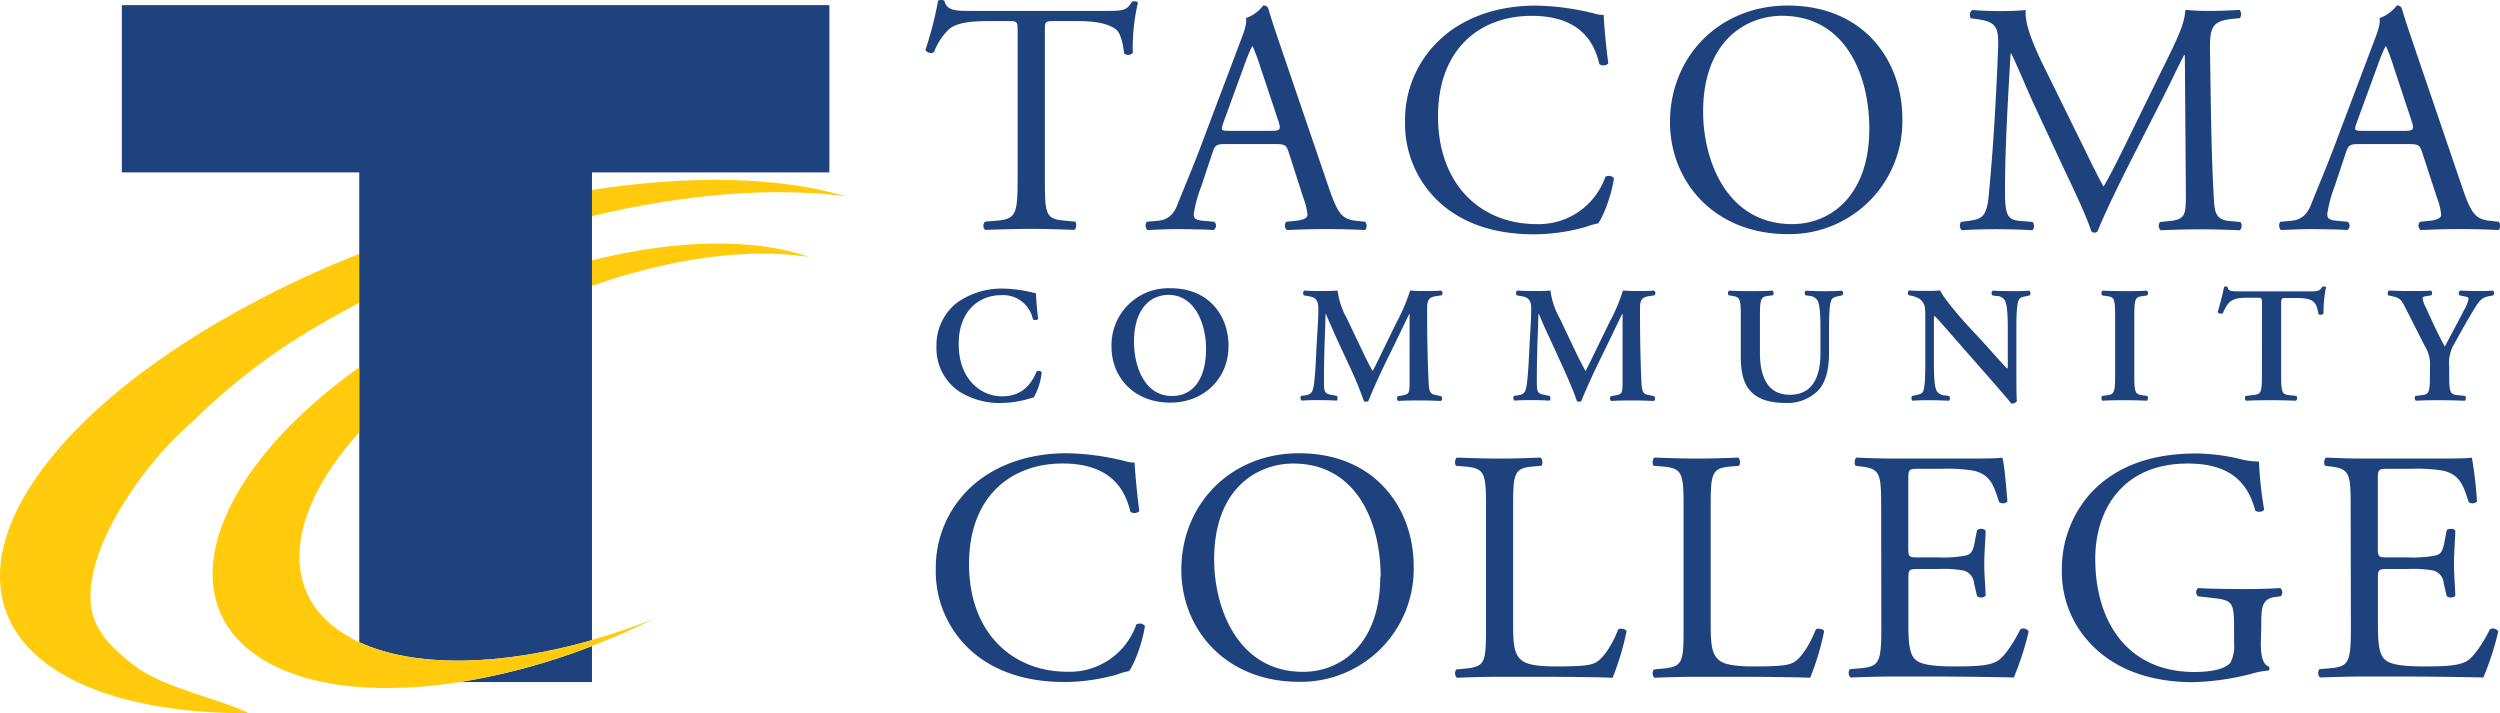
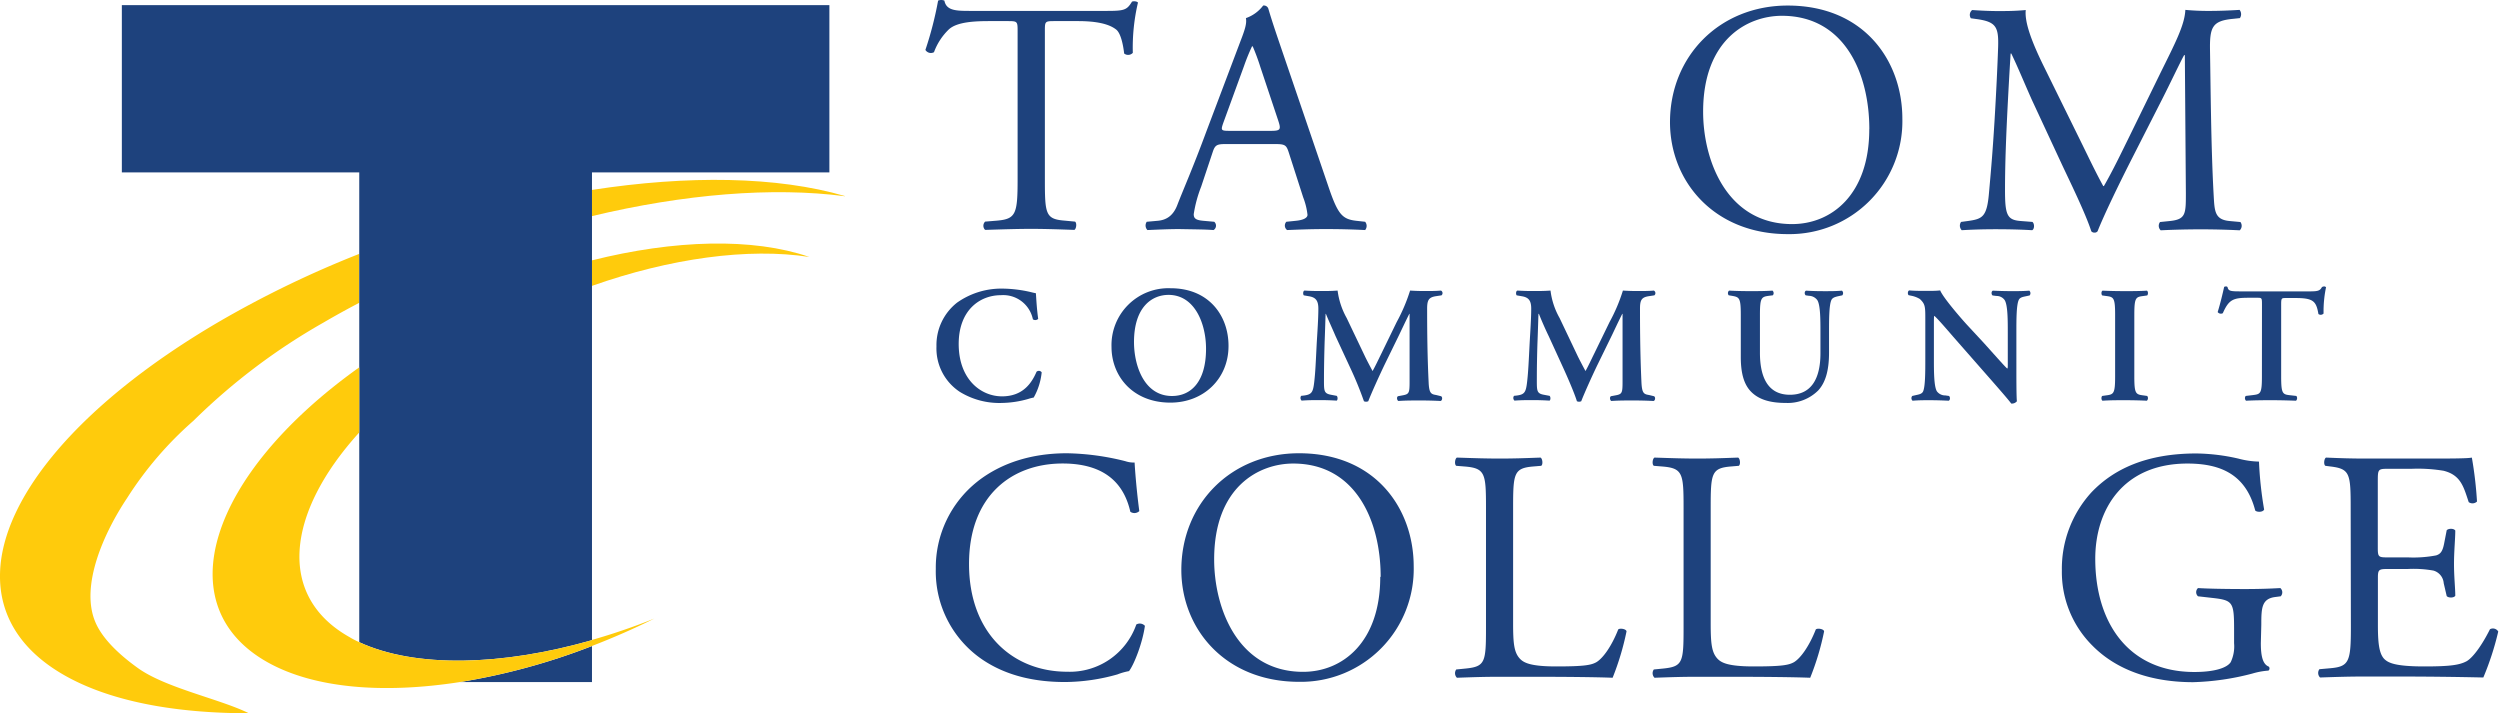
<svg xmlns="http://www.w3.org/2000/svg" id="Layer_1" data-name="Layer 1" viewBox="0 0 485.87 138.63">
  <defs>
    <style>.cls-1{fill:#ffcb0c;}.cls-2{fill:#1e427d;}</style>
  </defs>
  <path class="cls-1" d="M42.47,62.58c-27,15.82-42,34-42.46,48.68-.29,8.8,4.6,16.35,15.17,21.36,8.67,4.11,20.17,6,33.18,6-5.52-2.75-16.14-4.9-21.54-8.77-3.94-2.82-7.07-5.94-8.34-9.07-2.87-7,1.68-17.18,6.23-24a69.55,69.55,0,0,1,12.88-15A121.14,121.14,0,0,1,62.87,62.69q3.42-2,6.95-3.84V49.34A200.61,200.61,0,0,0,42.47,62.58" />
  <path class="cls-1" d="M164.21,38.1c-13.16-3.84-30.5-4.07-49.16-1.19V42c17.82-4.27,35.12-5.71,49.16-3.86" />
  <path class="cls-1" d="M115.05,50.56v5c15.18-5.36,30.37-7.46,42.25-5.62-11-3.79-26.25-3.35-42.25.66" />
  <path class="cls-2" d="M23.68,1V33.51H69.82v91.3c11,5.07,27.76,4.6,45.23-.4V33.51h46.14V1Z" />
  <path class="cls-2" d="M115.05,132.56v-7a126.49,126.49,0,0,1-25.66,7Z" />
  <path class="cls-1" d="M115.05,124.41c-17.47,5-34.26,5.47-45.23.4-.66-.3-1.3-.62-1.91-1-14-7.86-12.45-23.93,1.91-39.76V71.39C40.5,92.3,32.47,117.76,52,128.71c9.08,5.09,22.51,6.16,37.35,3.85a126.49,126.49,0,0,0,25.66-7c4.09-1.58,8.17-3.36,12.17-5.35a122.44,122.44,0,0,1-12.17,4.17" />
  <path class="cls-2" d="M203.07,34.88c0,6.74.13,7.71,3.86,8l2,.19c.39.26.26,1.41-.13,1.61-3.66-.13-5.85-.2-8.41-.2s-4.82.07-8.93.2a1.12,1.12,0,0,1,0-1.61l2.31-.19c3.66-.32,4-1.29,4-8V6.16c0-2,0-2.06-1.92-2.06h-3.54c-2.76,0-6.3.13-7.9,1.61a11.8,11.8,0,0,0-2.89,4.43,1.24,1.24,0,0,1-1.67-.44A68.83,68.83,0,0,0,182.32.12a1.61,1.61,0,0,1,1.22,0c.39,2.06,2.5,2,5.46,2h26c3.47,0,4-.14,5-1.8.32-.14,1-.07,1.16.19a38.32,38.32,0,0,0-1,9.76,1.23,1.23,0,0,1-1.68.13c-.19-1.61-.64-4-1.6-4.69C215.47,4.62,213,4.1,209.49,4.1h-4.56c-1.93,0-1.86.07-1.86,2.19Z" />
  <path class="cls-2" d="M250.46,29.61C250,28.2,249.75,28,247.83,28h-9.7c-1.61,0-2,.2-2.44,1.54l-2.25,6.75A24.77,24.77,0,0,0,232,41.62c0,.77.32,1.16,1.86,1.29l2.12.19a1,1,0,0,1-.13,1.61c-1.67-.13-3.66-.13-6.68-.19-2.12,0-4.44.12-6.17.19a1.27,1.27,0,0,1-.13-1.61l2.12-.19c1.54-.13,3-.84,3.85-3.15,1.16-3,3-7.13,5.66-14.33l6.55-17.34c.9-2.32,1.29-3.54,1.09-4.57a7.11,7.11,0,0,0,3.35-2.44.91.91,0,0,1,1,.58c.83,2.83,1.86,5.78,2.82,8.61l8.81,25.83c1.86,5.52,2.69,6.49,5.46,6.81l1.73.19a1.25,1.25,0,0,1,0,1.61c-2.63-.13-4.88-.19-7.77-.19-3.09,0-5.53.12-7.39.19A1.08,1.08,0,0,1,250,43.1l1.86-.19c1.34-.13,2.25-.52,2.25-1.16a13.42,13.42,0,0,0-.84-3.4Zm-12.72-5.72c-.51,1.48-.45,1.54,1.35,1.54H247c1.87,0,2-.25,1.42-2L244.94,13a41.45,41.45,0,0,0-1.48-4h-.13a39.9,39.9,0,0,0-1.54,3.78Z" />
-   <path class="cls-2" d="M281.15,6.55c4.69-3.66,10.66-5.46,17.35-5.46a49.37,49.37,0,0,1,11.37,1.54,5,5,0,0,0,1.8.26c.06,1.47.38,5.52.9,9.44a1.37,1.37,0,0,1-1.74.13c-1-4.37-3.85-9.38-13.17-9.38-9.83,0-18.18,6.23-18.18,19.53,0,13.49,8.54,20.94,19.08,20.94A13.71,13.71,0,0,0,312,34.37a1.34,1.34,0,0,1,1.67.25c-.45,3.34-2.12,7.58-3.09,8.8a14.15,14.15,0,0,0-2.25.64,37.48,37.48,0,0,1-10.14,1.48c-5.79,0-11.31-1.15-16-4.3a20.72,20.72,0,0,1-9.12-17.67,21.31,21.31,0,0,1,8.09-17" />
  <path class="cls-2" d="M324.56,23.76c0-12.84,9.64-22.68,22.87-22.68,14.84,0,22.29,10.73,22.29,22a21.93,21.93,0,0,1-22.29,22.42c-14.26,0-22.87-10.21-22.87-21.78m38.74,1.35c0-10.6-4.69-22-17-22C339.66,3.08,331,7.63,331,21.71c0,9.51,4.63,21.84,17.29,21.84,7.71,0,15-5.78,15-18.44" />
  <path class="cls-2" d="M404.33,27.36c1.48,3,2.89,6,4.43,8.8h.13c1.73-3,3.34-6.36,4.95-9.63l6-12.27c2.89-5.85,4.75-9.39,4.88-12.34a46.72,46.72,0,0,0,4.82.2c1.61,0,3.72-.07,5.72-.2a1.35,1.35,0,0,1,.06,1.6L434,3.66c-4.05.38-4.56,1.6-4.49,6.1.12,6.81.19,18.69.7,28,.19,3.2.13,4.94,3.15,5.2l2.06.19a1.21,1.21,0,0,1-.13,1.61c-2.64-.13-5.27-.19-7.58-.19s-5.14.06-7.78.19a1.2,1.2,0,0,1-.13-1.61l1.86-.19c3.16-.32,3.16-1.35,3.16-5.46l-.2-26.79h-.13c-.45.71-2.89,5.84-4.17,8.35l-5.72,11.24c-2.89,5.66-5.78,11.69-6.94,14.65a.75.75,0,0,1-.64.26.8.8,0,0,1-.58-.26c-1.09-3.41-4.17-9.7-5.65-12.85L395,19.65c-1.34-2.95-2.69-6.3-4.11-9.25h-.13c-.25,4-.45,7.71-.64,11.44-.19,3.92-.45,9.63-.45,15.1,0,4.75.39,5.77,2.89,6l2.44.19c.45.39.39,1.42-.06,1.61-2.18-.13-4.69-.19-7.13-.19-2.06,0-4.37.06-6.55.19a1.26,1.26,0,0,1-.13-1.61l1.41-.19c2.7-.39,3.6-.77,4-5.27.38-4.24.7-7.77,1.09-14.13.32-5.33.58-10.8.7-14.33.13-4-.38-5-4.3-5.52l-1-.14a1.19,1.19,0,0,1,.26-1.6c1.93.13,3.47.2,5.07.2s3.22,0,5.34-.2c-.26,2.51,1.34,6.49,3.34,10.6Z" />
-   <path class="cls-2" d="M470.74,29.61C470.29,28.2,470,28,468.1,28h-9.7c-1.6,0-2,.2-2.44,1.54l-2.25,6.75a24.77,24.77,0,0,0-1.41,5.33c0,.77.32,1.16,1.86,1.29l2.12.19a1,1,0,0,1-.12,1.61c-1.68-.13-3.67-.13-6.69-.19-2.11,0-4.43.12-6.16.19a1.27,1.27,0,0,1-.14-1.61l2.13-.19c1.54-.13,2.95-.84,3.85-3.15,1.16-3,3-7.13,5.66-14.33l6.55-17.34c.9-2.32,1.28-3.54,1.09-4.57a7.13,7.13,0,0,0,3.34-2.44.9.9,0,0,1,1,.58c.84,2.83,1.87,5.78,2.83,8.61l8.8,25.83c1.86,5.52,2.7,6.49,5.46,6.81l1.74.19a1.27,1.27,0,0,1,0,1.61c-2.64-.13-4.88-.19-7.77-.19-3.09,0-5.53.12-7.4.19a1.08,1.08,0,0,1-.12-1.61l1.86-.19c1.35-.13,2.25-.52,2.25-1.16a13,13,0,0,0-.84-3.4ZM458,23.89c-.52,1.48-.45,1.54,1.35,1.54h7.9c1.86,0,2-.25,1.41-2L465.21,13a41.87,41.87,0,0,0-1.47-4h-.13a34.83,34.83,0,0,0-1.54,3.78Z" />
  <path class="cls-2" d="M201.74,62a.82.82,0,0,1-1,.06,5.88,5.88,0,0,0-6.22-4.69c-4.08,0-8.2,2.9-8.2,9.48,0,6.84,4.28,10.18,8.42,10.18s5.81-2.69,6.71-4.78a.66.66,0,0,1,1,.12,12.52,12.52,0,0,1-1.55,4.89,9.66,9.66,0,0,0-1.12.29,19.47,19.47,0,0,1-5,.76,14.68,14.68,0,0,1-8.22-2.14,10.1,10.1,0,0,1-4.56-8.84,10.49,10.49,0,0,1,4-8.51,14.89,14.89,0,0,1,8.87-2.73,25.23,25.23,0,0,1,5.56.7c.38.1.61.14.89.2.07.74.13,2.63.45,5" />
  <path class="cls-2" d="M238.76,67.25c0,6.33-4.81,11-11.3,11-7.27,0-11.44-5.11-11.44-10.83a11.06,11.06,0,0,1,11.5-11.4c7.42,0,11.24,5.33,11.24,11.18m-18.37-.71c0,4.43,1.9,10.47,7.39,10.47,3.66,0,6.61-2.73,6.61-9.18,0-4.86-2.18-10.47-7.29-10.47-3.21,0-6.71,2.34-6.71,9.18" />
  <path class="cls-2" d="M280.05,77c.33.13.29.8-.06.93-1.38-.07-2.63-.1-3.92-.1-1.51,0-2.89,0-4.3.1-.26-.13-.39-.74-.07-.93l.87-.16c1.28-.23,1.38-.45,1.38-2.64V61h-.06c-.87,1.76-1.32,2.72-1.93,4l-2.76,5.65c-1.09,2.25-2.7,5.82-3.28,7.33a1,1,0,0,1-.84,0,68.9,68.9,0,0,0-2.66-6.49l-2.86-6.17C259,64,258.08,62,257.69,61h-.06c-.06,1.57-.13,4.07-.19,5.43-.06,2-.13,4.81-.13,7.45,0,2.12,0,2.6,1.41,2.85l1.06.2c.23.19.23.8,0,.93-1.19-.07-2.18-.1-3.37-.1-1,0-2.18,0-3.44.1a.71.71,0,0,1-.09-.93l.54-.06c1.55-.2,1.77-.68,2-2.64s.31-4.11.48-7.45c.13-2.19.32-4.85.32-6.81,0-1.51-.49-2.15-1.74-2.38l-1.09-.19c-.19-.23-.16-.84.13-.93,1,.06,1.83.09,3,.09s2.25,0,3.44-.09a14.64,14.64,0,0,0,1.76,5.33l3.54,7.42c.25.54,1.09,2.15,1.5,2.89.52-.93.94-1.83,1.68-3.34l3-6.17a33.87,33.87,0,0,0,2.61-6.13c.86.06,1.93.09,2.63.09,1.35,0,2.48,0,3.37-.09a.56.56,0,0,1,.1.93l-1.06.16c-1.41.22-1.73.74-1.73,2.44,0,4.75.06,9.51.29,14.26.09,2.15.45,2.35,1.47,2.51Z" />
  <path class="cls-2" d="M321.44,77c.32.13.29.8-.06.93-1.38-.07-2.63-.1-3.92-.1-1.51,0-2.89,0-4.31.1-.25-.13-.38-.74-.06-.93l.87-.16c1.28-.23,1.38-.45,1.38-2.64V61h-.06c-.88,1.76-1.32,2.72-1.93,4l-2.76,5.65c-1.1,2.25-2.7,5.82-3.28,7.33a1,1,0,0,1-.84,0c-.54-1.74-1.93-4.89-2.66-6.49L301,65.35C300.34,64,299.47,62,299.09,61H299c-.06,1.57-.13,4.07-.19,5.43-.07,2-.13,4.81-.13,7.45,0,2.12,0,2.6,1.41,2.85l1.06.2c.23.19.23.8,0,.93-1.19-.07-2.18-.1-3.37-.1-1,0-2.19,0-3.44.1a.69.69,0,0,1-.09-.93l.54-.06c1.54-.2,1.77-.68,2-2.64s.32-4.11.49-7.45c.12-2.19.31-4.85.31-6.81,0-1.51-.48-2.15-1.73-2.38l-1.09-.19c-.2-.23-.16-.84.13-.93,1,.06,1.83.09,3,.09s2.25,0,3.44-.09a14.27,14.27,0,0,0,1.76,5.33l3.53,7.42c.26.54,1.1,2.15,1.51,2.89.52-.93.93-1.83,1.67-3.34l3-6.17a33.12,33.12,0,0,0,2.6-6.13c.87.06,1.93.09,2.64.09,1.35,0,2.47,0,3.37-.09a.56.56,0,0,1,.1.93l-1.06.16c-1.42.22-1.73.74-1.73,2.44,0,4.75.06,9.51.28,14.26.1,2.15.45,2.35,1.48,2.51Z" />
  <path class="cls-2" d="M338.32,61.21c0-3.4-.29-3.47-1.8-3.73l-.55-.09a.66.66,0,0,1,.07-.91c1.28.07,2.73.1,4.14.1s2.89,0,4.3-.1a.65.65,0,0,1,.07.91l-.71.09c-1.51.2-1.8.33-1.8,3.73v7.35c0,4.44,1.35,8.16,5.82,8.16,4.2,0,5.94-3.17,5.94-8.06v-4c0-2.42,0-5.4-.61-6.33a2.07,2.07,0,0,0-1.61-.84l-.64-.09c-.29-.23-.25-.81.07-.91,1.09.07,2.31.1,3.56.1s2.22,0,3.41-.1a.64.64,0,0,1,.06.91l-.71.15c-.61.14-1.19.27-1.41.78-.45,1-.45,3.79-.45,6.33v3.82c0,2.92-.45,5.62-2.12,7.42a8.41,8.41,0,0,1-6.29,2.41c-3,0-5.14-.64-6.62-2.06s-2.12-3.63-2.12-6.87Z" />
  <path class="cls-2" d="M391.88,72.32c0,1,0,4.92.1,5.66a1.25,1.25,0,0,1-1.1.45c-.51-.68-1.44-1.77-3.75-4.41l-7.52-8.57c-2.05-2.38-3.11-3.57-3.66-4.05-.1,0-.1.35-.1,2.06v6.26c0,2.41,0,5.37.58,6.33a2,2,0,0,0,1.64.8l.71.1c.28.23.25.83-.07.93-1.19-.06-2.44-.1-3.66-.1s-2.22,0-3.34.1a.65.65,0,0,1-.06-.93l.7-.16c.61-.13,1.19-.23,1.41-.74.42-1,.42-3.79.42-6.33V62.11c0-2.51,0-3-1.06-4a5,5,0,0,0-1.7-.64l-.48-.1c-.23-.2-.2-.84.13-.93,1.22.12,3,.09,3.79.09s1.44,0,2.21-.09c.55,1.38,4.05,5.42,5.18,6.65l3.21,3.46c1.35,1.48,4.34,4.89,4.65,5.08.1-.1.1-.26.1-.77V64.65c0-2.41,0-5.37-.61-6.33a1.91,1.91,0,0,0-1.6-.8l-.75-.1c-.28-.23-.25-.84.07-.93,1.25.06,2.44.09,3.7.09s2.21,0,3.37-.09a.66.66,0,0,1,.06.93l-.74.16c-.61.13-1.15.22-1.38.74-.45,1-.45,3.79-.45,6.33Z" />
  <path class="cls-2" d="M414.8,73.16c0,3.4.28,3.5,1.8,3.69l.7.1a.69.69,0,0,1-.06.93c-1.41-.07-2.86-.1-4.27-.1s-2.93,0-4.34.1c-.26-.13-.29-.71-.07-.93l.71-.1c1.51-.19,1.8-.29,1.8-3.69V61.21c0-3.41-.29-3.5-1.8-3.69l-.71-.1c-.22-.23-.19-.81.07-.93,1.41.06,2.86.09,4.34.09s2.86,0,4.27-.09c.25.12.29.7.06.93l-.7.1c-1.52.19-1.8.28-1.8,3.69Z" />
  <path class="cls-2" d="M439.61,59.28c0-1.35,0-1.41-.87-1.41H437c-3,0-3.83.35-5,3a.78.78,0,0,1-1-.22c.54-1.74,1-3.73,1.25-4.85.06-.1.19-.13.35-.13a.36.36,0,0,1,.32.13c.16.8.61.83,2.79.83h13.11c1.58,0,2.06-.09,2.44-.83a.86.86,0,0,1,.39-.13.48.48,0,0,1,.41.16,23,23,0,0,0-.48,5.1.74.74,0,0,1-1,.1c-.42-2.5-1-3.11-4.47-3.11H444.2c-.83,0-.86.06-.86,1.41V73.16c0,3.4.28,3.5,1.8,3.66l1.15.13a.7.7,0,0,1-.06.93c-1.86-.07-3.31-.1-4.72-.1s-2.93,0-5,.1a.7.7,0,0,1-.06-.93l1.35-.16c1.51-.19,1.8-.23,1.8-3.63Z" />
-   <path class="cls-2" d="M472.26,71.26a6.66,6.66,0,0,0-1-4l-3.86-7.61c-.71-1.38-1-1.74-2.41-2.06l-.83-.19c-.19-.23-.13-.84.12-.93q2.08.09,4.05.09c1.42,0,3.38,0,4.11-.09a.65.65,0,0,1,.07.93l-1,.16c-.52.1-.68.16-.68.41a4.7,4.7,0,0,0,.58,1.68c1.25,2.76,2.44,5.36,3.73,7.7,1.31-2.44,2.5-4.69,3.75-7.09a7.15,7.15,0,0,0,.87-2.16c0-.32-.28-.41-.74-.48l-1-.22a.64.64,0,0,1,.09-.93c1.42.06,2.41.09,3.38.09s2,0,3-.09a.65.65,0,0,1,.06.93l-.93.19c-1.44.29-1.83.87-3.5,3.69-1.09,1.83-2.06,3.6-3.05,5.4A7.1,7.1,0,0,0,476,71.23v1.93c0,3.4.29,3.5,1.87,3.66l1.22.13c.22.22.19.8-.07.93-2-.07-3.43-.1-4.85-.1s-2.92,0-4.66.1a.7.7,0,0,1-.06-.93l1-.13c1.51-.19,1.8-.26,1.8-3.66Z" />
  <path class="cls-2" d="M190,93.55c4.69-3.66,10.66-5.46,17.34-5.46a49.22,49.22,0,0,1,11.37,1.54,5,5,0,0,0,1.8.26c.07,1.48.39,5.52.91,9.44a1.37,1.37,0,0,1-1.74.13c-1-4.37-3.86-9.38-13.17-9.38-9.83,0-18.18,6.23-18.18,19.53,0,13.49,8.54,20.94,19.08,20.94a13.7,13.7,0,0,0,13.43-9.18,1.34,1.34,0,0,1,1.67.26c-.45,3.33-2.13,7.58-3.09,8.8a12.1,12.1,0,0,0-2.25.64A38,38,0,0,1,207,132.55c-5.78,0-11.3-1.16-16-4.31a20.71,20.71,0,0,1-9.13-17.66,21.32,21.32,0,0,1,8.1-17" />
  <path class="cls-2" d="M229.59,110.77c0-12.85,9.63-22.68,22.87-22.68,14.84,0,22.29,10.73,22.29,22a21.93,21.93,0,0,1-22.29,22.42c-14.27,0-22.87-10.21-22.87-21.77m38.74,1.35c0-10.6-4.69-22-17-22-6.69,0-15.36,4.56-15.36,18.63,0,9.51,4.63,21.85,17.28,21.85,7.71,0,15-5.79,15-18.44" />
  <path class="cls-2" d="M288.8,98.75c0-6.74-.13-7.77-4.18-8.09l-1.6-.13c-.39-.26-.26-1.41.13-1.6,3.59.12,5.78.19,8.35.19s4.68-.07,7.9-.19c.38.19.52,1.34.13,1.6l-1.55.13c-3.78.32-3.91,1.35-3.91,8.09v22.36c0,4,.19,5.72,1.35,6.94.7.71,1.92,1.47,7,1.47,5.46,0,6.81-.25,7.84-.83,1.28-.77,2.95-3.08,4.24-6.36.38-.32,1.61-.06,1.61.39a52.4,52.4,0,0,1-2.7,9c-3.28-.13-9.38-.19-16-.19H291.5c-2.7,0-4.76.06-8.35.19a1.24,1.24,0,0,1-.13-1.61l1.92-.19c3.73-.39,3.86-1.28,3.86-8Z" />
  <path class="cls-2" d="M327.2,98.75c0-6.74-.13-7.77-4.18-8.09l-1.6-.13c-.39-.26-.26-1.41.13-1.6,3.59.12,5.78.19,8.34.19s4.69-.07,7.91-.19c.39.19.52,1.34.13,1.6l-1.55.13c-3.78.32-3.91,1.35-3.91,8.09v22.36c0,4,.19,5.72,1.35,6.94.7.71,1.92,1.47,7,1.47,5.46,0,6.81-.25,7.84-.83,1.28-.77,2.95-3.08,4.24-6.36.39-.32,1.61-.06,1.61.39a51.51,51.51,0,0,1-2.7,9c-3.28-.13-9.38-.19-16-.19h-5.92c-2.69,0-4.75.06-8.34.19a1.24,1.24,0,0,1-.13-1.61l1.92-.19c3.73-.39,3.86-1.28,3.86-8Z" />
-   <path class="cls-2" d="M365.6,98.75c0-6.68-.13-7.64-3.92-8.09l-1-.13c-.38-.26-.25-1.41.13-1.6,2.76.12,5,.19,7.58.19h12.08c4.11,0,7.9,0,8.67-.19.39,1.08.77,5.71,1,8.54a1.26,1.26,0,0,1-1.61.12c-1-3-1.54-5.26-4.88-6.1a30.82,30.82,0,0,0-6.23-.38h-4.63c-1.92,0-1.92.13-1.92,2.57v12.85c0,1.8.19,1.8,2.11,1.8h3.74a23.49,23.49,0,0,0,5.45-.39c.77-.25,1.22-.64,1.54-2.25l.52-2.63a1.26,1.26,0,0,1,1.67.06c0,1.54-.26,4-.26,6.49s.26,4.75.26,6.17a1.26,1.26,0,0,1-1.67.06l-.58-2.5a2.77,2.77,0,0,0-2-2.45,22.08,22.08,0,0,0-4.94-.31H373c-1.92,0-2.11.06-2.11,1.73v9.06c0,3.4.19,5.59,1.22,6.68.77.77,2.12,1.47,7.77,1.47,4.95,0,6.81-.25,8.22-1,1.16-.64,2.89-2.89,4.56-6.23a1.19,1.19,0,0,1,1.61.45,56.34,56.34,0,0,1-2.89,8.93c-5.78-.13-11.5-.19-17.22-.19h-5.78c-2.76,0-4.95.06-8.74.19a1.27,1.27,0,0,1-.13-1.61l2.12-.19c3.67-.32,4-1.28,4-8Z" />
  <path class="cls-2" d="M439.39,125c0,2.57.39,4.11,1.55,4.56a.53.53,0,0,1-.07.77,14.61,14.61,0,0,0-3.15.58,50.14,50.14,0,0,1-11.49,1.67c-7.65,0-14.66-2.11-19.6-7.13a20.18,20.18,0,0,1-5.91-14.58,22,22,0,0,1,5.78-15.22c4.31-4.5,10.67-7.52,20.37-7.52a38.27,38.27,0,0,1,8.16,1,16.71,16.71,0,0,0,4,.58,71.68,71.68,0,0,0,1,9.31c-.19.52-1.34.58-1.73.2-1.8-6.94-6.62-9.13-13.17-9.13-12.47,0-17.92,8.87-17.92,18.51,0,12.33,6.36,22,19.27,22,4,0,6.36-.83,7.06-1.92a7.17,7.17,0,0,0,.65-3.67v-2.57c0-5.39-.19-5.78-4.18-6.23l-2.83-.32a1.07,1.07,0,0,1,0-1.6c1.87.12,5.4.19,9.19.19,2.51,0,4.69-.07,6.81-.19a1.11,1.11,0,0,1,.07,1.6l-1,.13c-2.7.32-2.77,2.12-2.77,5.39Z" />
  <path class="cls-2" d="M456.85,98.75c0-6.68-.13-7.64-3.92-8.09l-1-.13c-.38-.26-.25-1.41.13-1.6,2.77.12,5,.19,7.58.19h12.08c4.11,0,7.9,0,8.68-.19a75.69,75.69,0,0,1,1,8.54,1.26,1.26,0,0,1-1.61.12c-1-3-1.54-5.26-4.89-6.1a30.82,30.82,0,0,0-6.23-.38h-4.62c-1.93,0-1.93.13-1.93,2.57v12.85c0,1.8.19,1.8,2.12,1.8H468a23.6,23.6,0,0,0,5.46-.39c.76-.25,1.22-.64,1.54-2.25l.51-2.63c.32-.39,1.42-.39,1.67.06,0,1.54-.25,4-.25,6.49s.25,4.75.25,6.17c-.25.45-1.35.45-1.67.06l-.58-2.5a2.76,2.76,0,0,0-2-2.45,22,22,0,0,0-4.94-.31h-3.73c-1.93,0-2.12.06-2.12,1.73v9.06c0,3.4.19,5.59,1.22,6.68.77.77,2.12,1.47,7.77,1.47,4.95,0,6.81-.25,8.23-1,1.15-.64,2.89-2.89,4.56-6.23a1.2,1.2,0,0,1,1.61.45,55.33,55.33,0,0,1-2.9,8.93c-5.78-.13-11.5-.19-17.22-.19h-5.78c-2.76,0-4.94.06-8.73.19a1.24,1.24,0,0,1-.13-1.61l2.12-.19c3.66-.32,4-1.28,4-8Z" />
</svg>